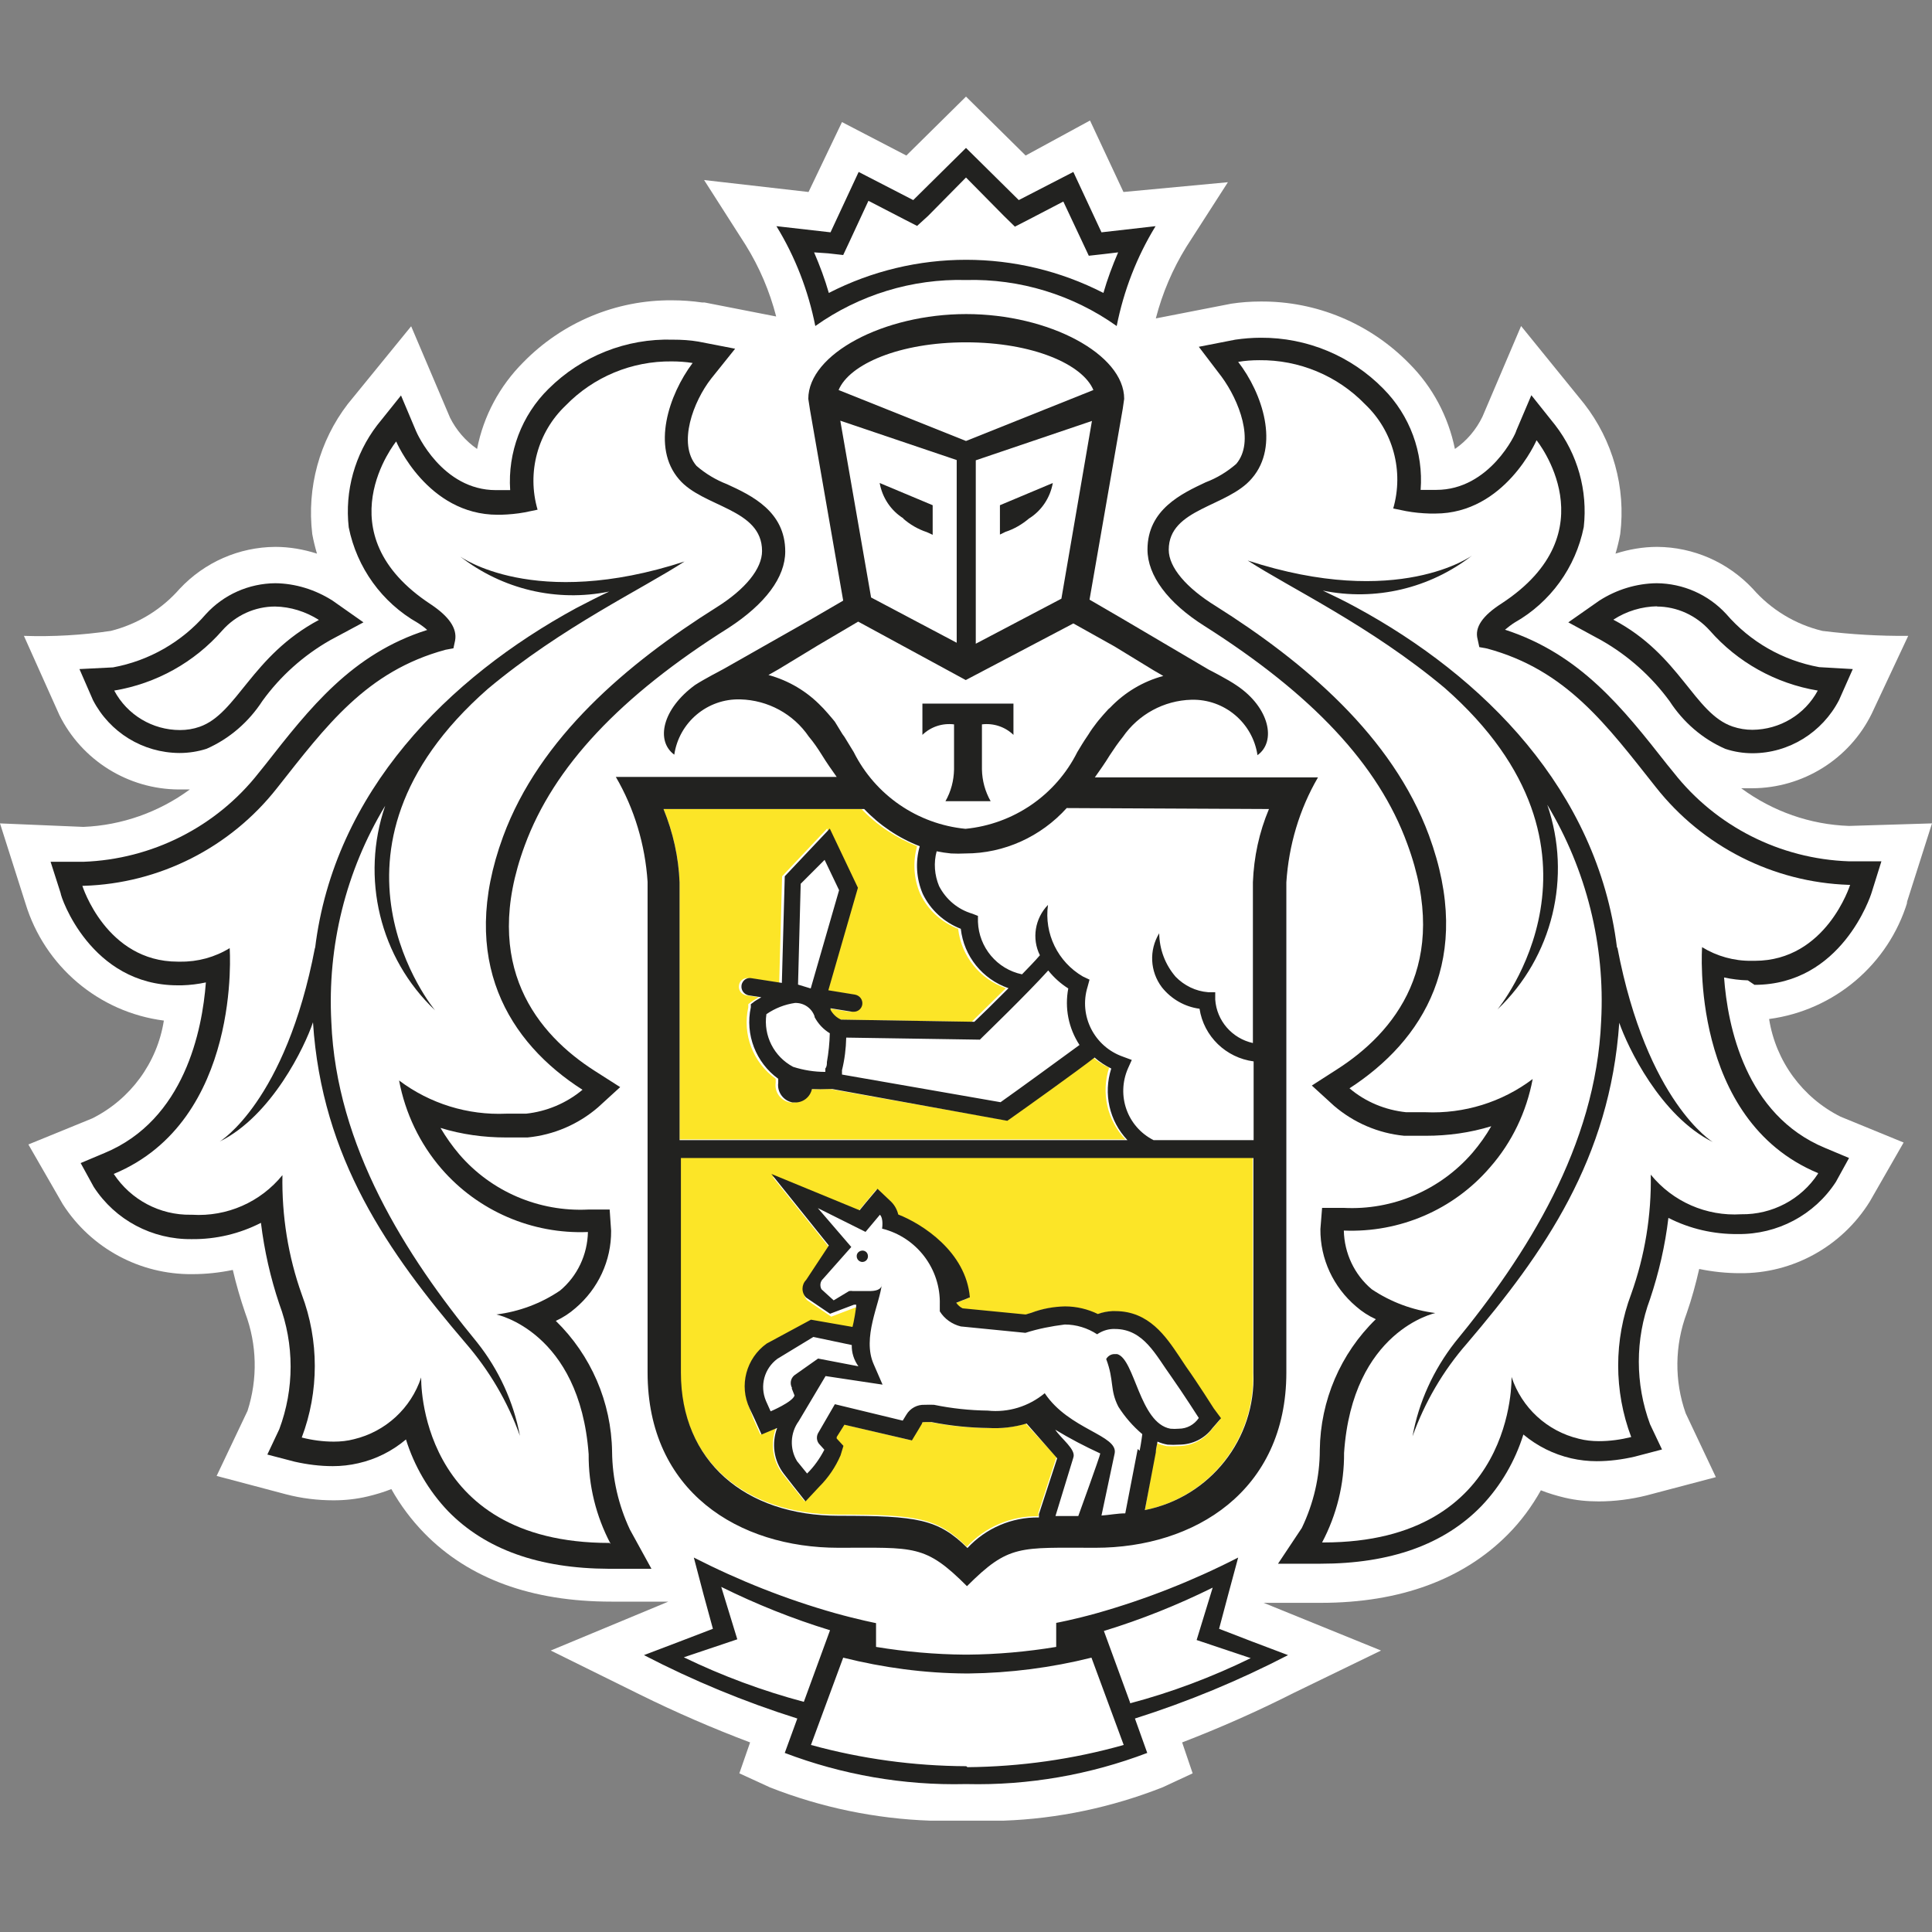
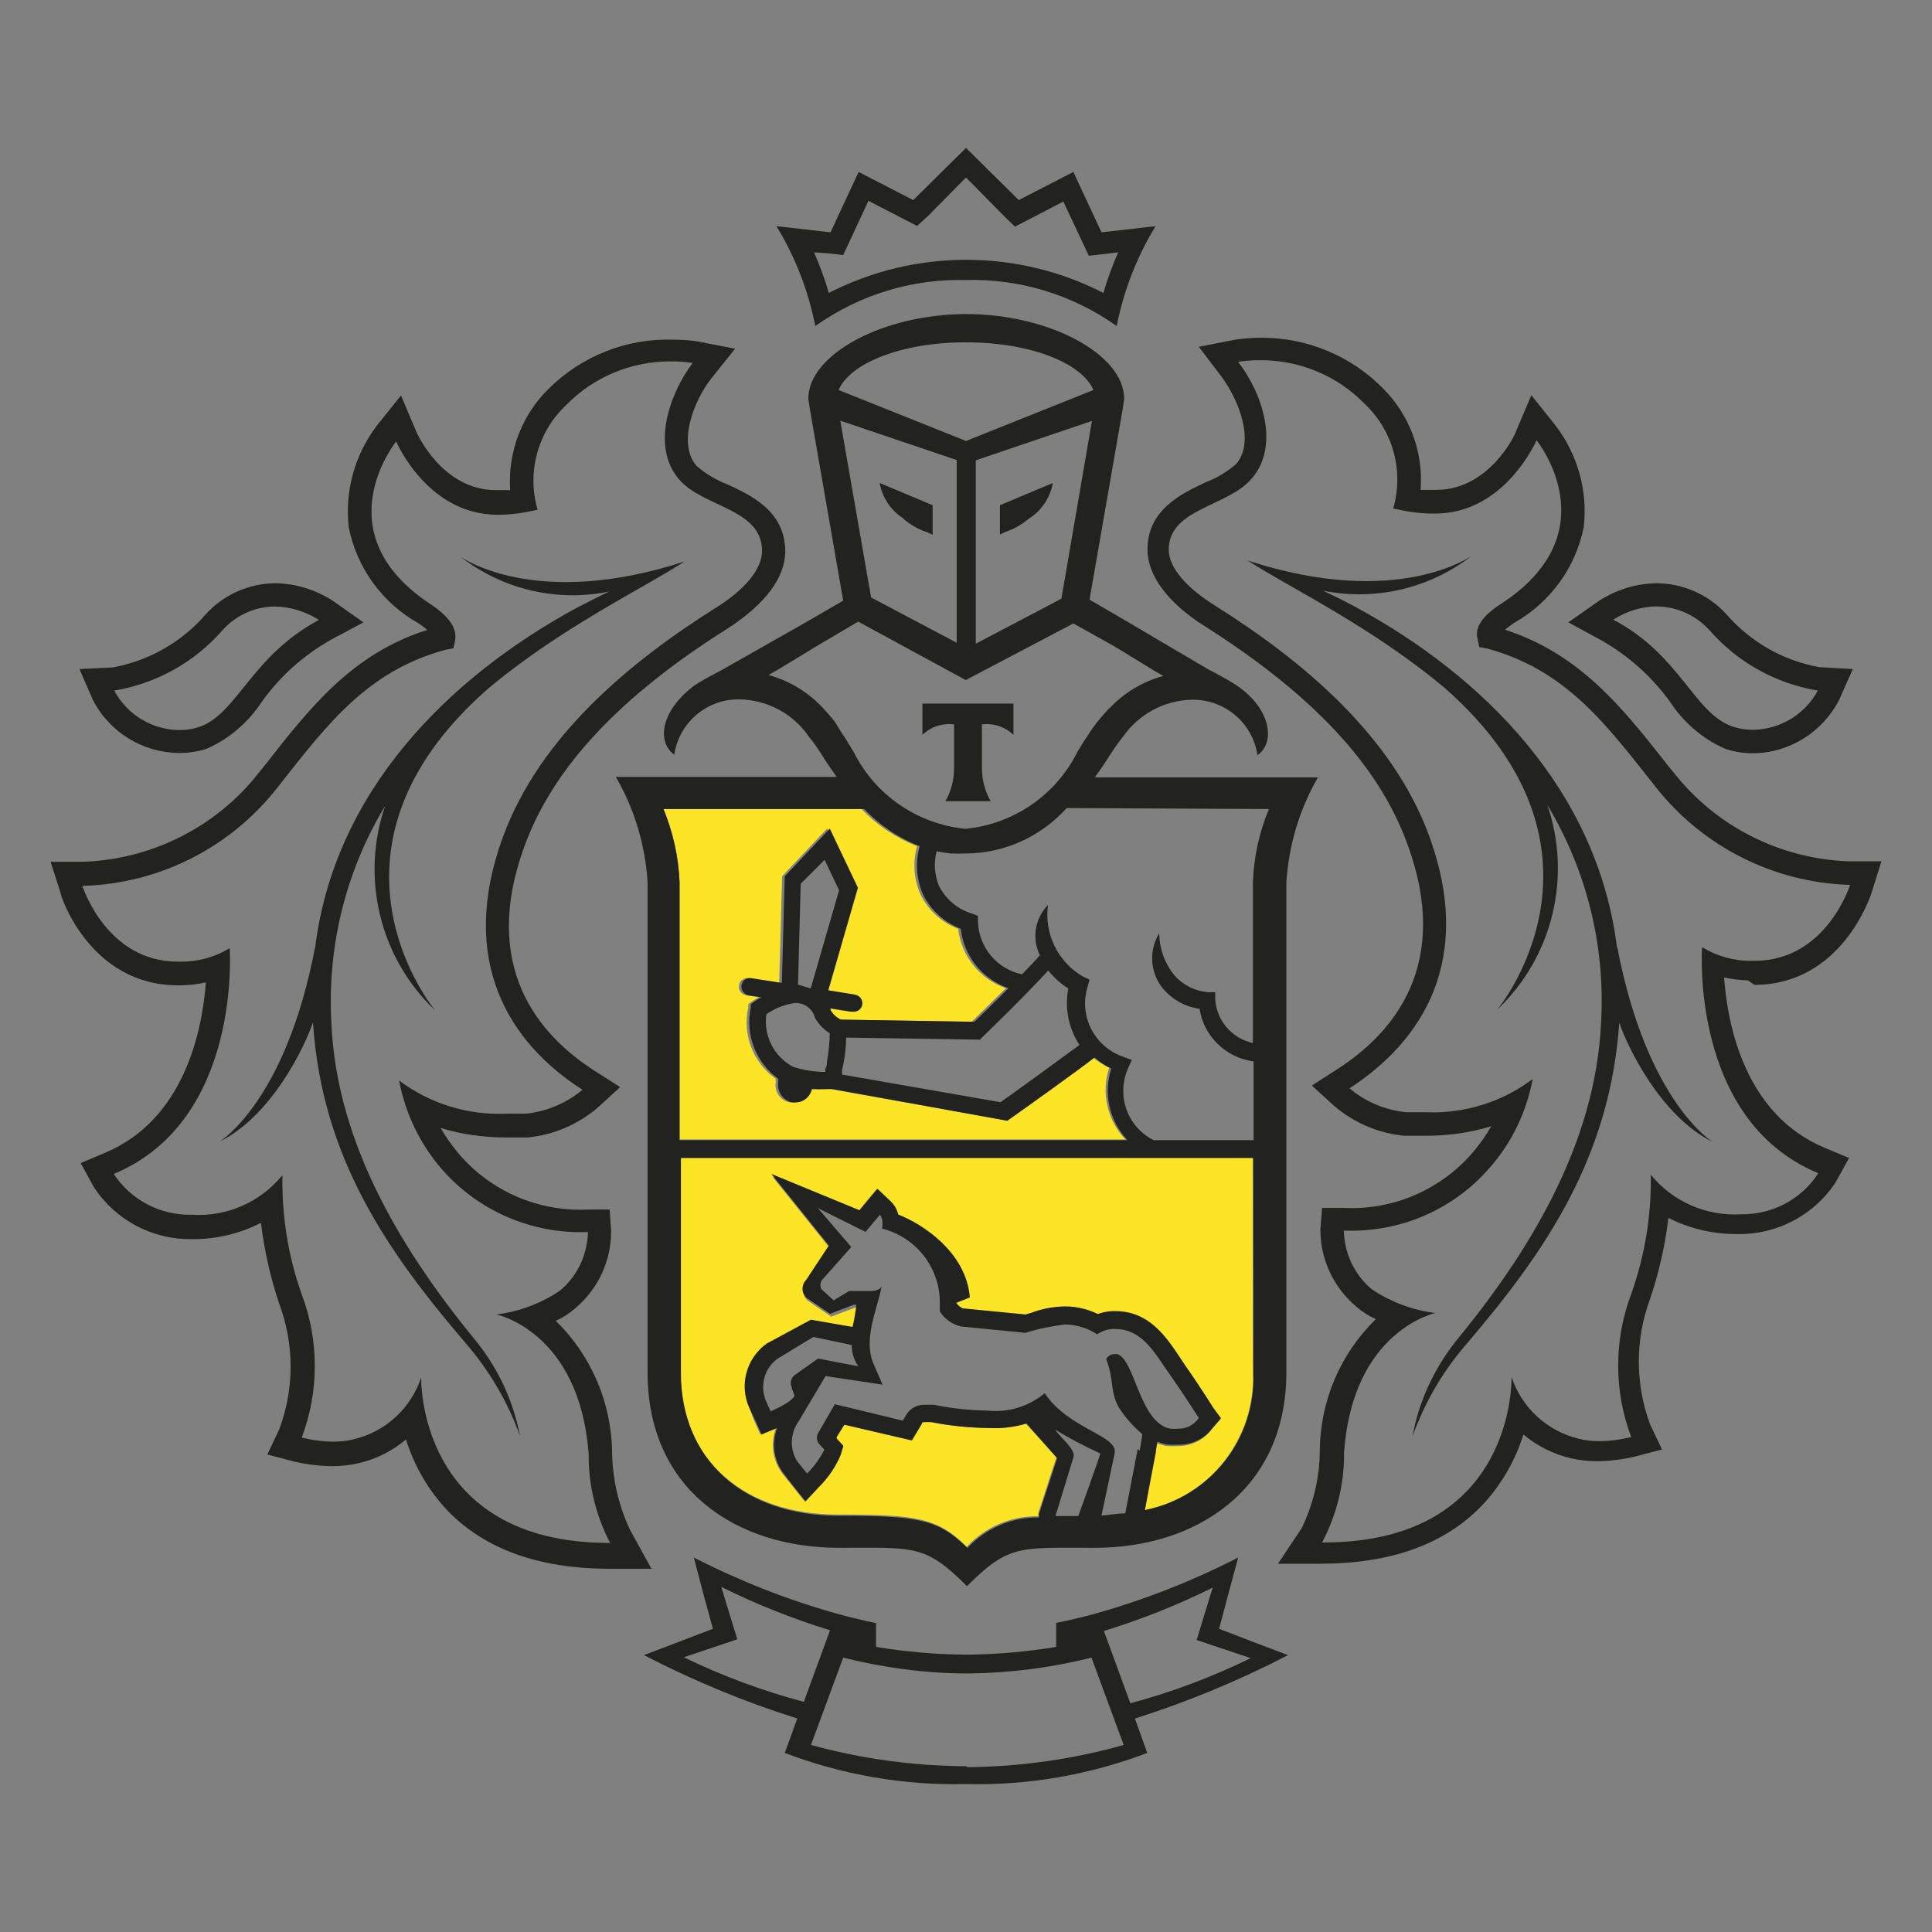
<svg xmlns="http://www.w3.org/2000/svg" width="16" height="16" viewBox="0 0 16 16" fill="none">
  <rect x="0" y="0" width="16" height="16" fill="#808080" stroke="none" />
-   <path d="M15.789 7.482L16 6.819L15.313 6.84C14.991 6.829 14.681 6.72 14.42 6.528H14.513C14.931 6.526 15.315 6.287 15.5 5.912L15.803 5.266C15.565 5.268 15.328 5.254 15.093 5.225C14.868 5.171 14.667 5.049 14.515 4.875C14.309 4.656 14.025 4.531 13.724 4.529C13.608 4.529 13.491 4.549 13.379 4.585C13.395 4.531 13.408 4.478 13.418 4.423C13.466 4.038 13.357 3.648 13.118 3.342L12.597 2.7L12.277 3.451C12.225 3.558 12.148 3.65 12.049 3.718C11.994 3.449 11.864 3.204 11.67 3.01C11.346 2.679 10.902 2.493 10.438 2.497C10.357 2.497 10.276 2.503 10.197 2.515L9.572 2.637C9.626 2.428 9.711 2.228 9.825 2.044L10.169 1.509L9.304 1.59L9.027 0.998L8.494 1.288L8 0.8L7.506 1.288L6.973 1.011L6.696 1.59L5.831 1.491L6.175 2.029C6.289 2.212 6.374 2.412 6.428 2.621L5.835 2.505H5.815C5.732 2.493 5.649 2.487 5.566 2.487C5.102 2.483 4.658 2.669 4.334 3C4.138 3.196 4.004 3.445 3.951 3.718C3.856 3.652 3.779 3.563 3.727 3.459L3.405 2.702L2.88 3.346C2.645 3.652 2.54 4.04 2.586 4.423C2.596 4.478 2.609 4.531 2.625 4.585C2.513 4.549 2.396 4.529 2.28 4.529C1.979 4.531 1.695 4.656 1.489 4.875C1.339 5.047 1.14 5.169 0.917 5.225C0.68 5.26 0.439 5.274 0.198 5.266L0.492 5.922C0.678 6.297 1.061 6.536 1.48 6.538H1.572C1.316 6.726 1.009 6.835 0.691 6.848L0 6.819L0.211 7.482C0.369 8.002 0.818 8.383 1.357 8.452C1.302 8.802 1.08 9.104 0.764 9.262L0.235 9.478L0.52 9.973C0.755 10.339 1.16 10.556 1.592 10.552C1.705 10.552 1.817 10.54 1.928 10.517C1.956 10.637 1.991 10.758 2.031 10.874C2.129 11.135 2.135 11.419 2.05 11.684L1.794 12.223L2.368 12.375C2.497 12.409 2.631 12.425 2.763 12.425C2.858 12.425 2.951 12.415 3.044 12.393C3.111 12.377 3.178 12.357 3.241 12.332C3.315 12.464 3.407 12.587 3.512 12.695C3.88 13.073 4.401 13.264 5.063 13.264H5.535L4.561 13.669L5.3 14.034C5.598 14.181 5.902 14.313 6.212 14.43L6.123 14.686L6.378 14.803C6.801 14.969 7.249 15.062 7.704 15.078H8.31C8.762 15.062 9.209 14.967 9.63 14.801L9.877 14.686L9.79 14.43C10.104 14.309 10.412 14.173 10.712 14.021L11.437 13.669L10.465 13.274H10.939C11.601 13.274 12.124 13.076 12.49 12.705C12.597 12.597 12.687 12.474 12.761 12.342C12.824 12.367 12.891 12.387 12.958 12.403C13.051 12.425 13.144 12.434 13.239 12.434C13.371 12.434 13.505 12.417 13.634 12.385L14.21 12.233L13.96 11.704C13.865 11.435 13.869 11.141 13.969 10.874C14.011 10.754 14.044 10.631 14.072 10.509C14.183 10.532 14.297 10.544 14.41 10.544C14.846 10.548 15.253 10.323 15.484 9.952L15.765 9.462L15.243 9.248C14.927 9.09 14.706 8.788 14.651 8.439C15.19 8.367 15.639 7.988 15.797 7.467L15.789 7.482V7.482Z" fill="white" />
  <path d="M10.374 9.58H5.634V11.358C5.634 12.089 6.161 12.543 6.941 12.543C7.593 12.543 7.765 12.569 8.006 12.81C8.158 12.646 8.373 12.553 8.599 12.557V12.529L8.749 12.067L8.494 11.789C8.391 11.82 8.285 11.832 8.178 11.826C8.018 11.824 7.86 11.808 7.704 11.777H7.654C7.633 11.777 7.633 11.777 7.627 11.789L7.597 11.838L7.544 11.927L7.441 11.903L6.985 11.796L6.922 11.899V11.911L6.977 11.972L6.953 12.051C6.912 12.148 6.852 12.235 6.777 12.31L6.663 12.433L6.558 12.302L6.481 12.205C6.398 12.097 6.378 11.955 6.426 11.826L6.297 11.88L6.24 11.753L6.208 11.664C6.127 11.476 6.189 11.259 6.353 11.141L6.72 10.943L7.07 11.012C7.07 10.979 7.091 10.858 7.101 10.829H7.082L6.884 10.904L6.686 10.769C6.647 10.73 6.645 10.665 6.686 10.623L6.874 10.339L6.398 9.746L7.111 10.027L7.161 9.967L7.259 9.849L7.372 9.956C7.402 9.985 7.421 10.021 7.431 10.062C7.629 10.141 7.994 10.372 8.024 10.748L7.911 10.793C7.925 10.813 7.943 10.829 7.965 10.838L8.486 10.89L8.533 10.876C8.622 10.842 8.717 10.825 8.812 10.823C8.907 10.823 9 10.845 9.085 10.886C9.122 10.872 9.164 10.864 9.203 10.862H9.229C9.507 10.862 9.647 11.072 9.758 11.238L9.815 11.32C9.912 11.459 10.041 11.66 10.046 11.668L10.104 11.757L10.033 11.84C9.967 11.927 9.865 11.976 9.756 11.976C9.725 11.978 9.693 11.978 9.661 11.976C9.634 11.97 9.606 11.963 9.578 11.951C9.578 11.978 9.578 12.012 9.563 12.04L9.482 12.506C10.019 12.397 10.398 11.915 10.376 11.366L10.374 9.58V9.58ZM5.628 9.436H9.32C9.169 9.278 9.118 9.051 9.185 8.843C9.136 8.82 9.088 8.788 9.047 8.753C8.903 8.859 8.454 9.179 8.348 9.26L8.324 9.276L6.874 9.019H6.845C6.797 9.021 6.75 9.021 6.702 9.019C6.688 9.084 6.631 9.13 6.566 9.13H6.542C6.465 9.116 6.412 9.043 6.424 8.966V8.934C6.236 8.8 6.147 8.567 6.197 8.342V8.316L6.218 8.3C6.218 8.3 6.246 8.28 6.284 8.259L6.179 8.243C6.139 8.235 6.114 8.2 6.12 8.16C6.125 8.12 6.161 8.095 6.201 8.101H6.203L6.453 8.14L6.477 7.257L6.85 6.862L7.084 7.352L6.839 8.201L7.06 8.237C7.099 8.245 7.125 8.28 7.119 8.32C7.113 8.356 7.084 8.379 7.048 8.379H7.036L6.856 8.35V8.363C6.876 8.399 6.906 8.427 6.943 8.444L8.047 8.462L8.33 8.184C8.115 8.109 7.961 7.919 7.935 7.692C7.797 7.639 7.684 7.536 7.621 7.403C7.567 7.279 7.558 7.139 7.595 7.008C7.421 6.939 7.263 6.835 7.135 6.7H5.495C5.574 6.894 5.62 7.099 5.628 7.307V9.436V9.436Z" fill="#FCE527" />
-   <path d="M7.143 10.357C7.119 10.357 7.097 10.374 7.095 10.398V10.4C7.093 10.426 7.113 10.449 7.139 10.451H7.141C7.168 10.451 7.188 10.43 7.188 10.404C7.188 10.376 7.168 10.357 7.143 10.357V10.357Z" fill="#222220" />
  <path d="M7.141 10.355C7.143 10.355 7.143 10.357 7.143 10.357C7.145 10.357 7.145 10.355 7.147 10.355H7.141V10.355ZM10.368 13.594L10.096 13.489L10.171 13.207L10.254 12.899C9.881 13.09 9.489 13.245 9.086 13.359C8.889 13.414 8.747 13.44 8.747 13.44V13.639C8.504 13.679 8.259 13.701 8.012 13.703H7.99C7.743 13.701 7.498 13.679 7.255 13.639V13.442C7.255 13.442 7.111 13.414 6.914 13.359C6.511 13.245 6.12 13.09 5.746 12.899L5.827 13.207L5.904 13.489L5.63 13.594L5.333 13.707C5.74 13.918 6.165 14.094 6.603 14.232L6.499 14.517C6.975 14.698 7.484 14.787 7.994 14.775H8.006C8.516 14.787 9.025 14.698 9.501 14.517L9.399 14.232C9.835 14.094 10.26 13.918 10.667 13.707L10.368 13.594ZM5.663 13.725L6.106 13.576L5.973 13.142C6.264 13.286 6.564 13.406 6.874 13.501L6.657 14.094C6.315 14.003 5.981 13.879 5.663 13.725ZM8.012 14.635L8.002 14.627C7.567 14.625 7.135 14.566 6.716 14.451L6.983 13.728C7.315 13.811 7.656 13.857 8 13.859H8.022C8.365 13.855 8.707 13.811 9.039 13.728L9.306 14.451C8.885 14.57 8.448 14.631 8.012 14.635V14.635ZM9.359 14.106V14.1L9.142 13.507C9.452 13.412 9.752 13.292 10.043 13.148L9.91 13.582L10.358 13.732C10.039 13.888 9.703 14.015 9.359 14.106V14.106ZM8 2.319C8.446 2.307 8.885 2.442 9.248 2.7C9.306 2.408 9.414 2.127 9.57 1.873L9.122 1.924L8.889 1.424L8.437 1.657L8 1.225L7.563 1.657L7.111 1.424L6.878 1.924L6.43 1.873C6.586 2.127 6.694 2.408 6.752 2.7C7.115 2.442 7.554 2.307 8 2.319ZM6.858 2.098L6.983 2.112L7.036 1.999L7.192 1.663L7.482 1.813L7.595 1.871L7.686 1.788L8 1.47L8.314 1.788L8.405 1.877L8.518 1.819L8.806 1.669L8.964 2.005L9.017 2.118L9.142 2.104L9.26 2.09C9.213 2.199 9.171 2.311 9.138 2.426C8.425 2.06 7.577 2.06 6.864 2.426C6.831 2.311 6.789 2.199 6.742 2.09L6.858 2.098V2.098ZM13.859 6.396L13.806 6.331C13.438 5.863 13.088 5.418 12.464 5.215C12.49 5.193 12.516 5.173 12.543 5.156C12.84 4.988 13.049 4.699 13.116 4.365C13.15 4.063 13.065 3.761 12.879 3.52L12.682 3.273L12.557 3.567C12.557 3.585 12.338 4.057 11.895 4.057H11.765C11.789 3.747 11.676 3.441 11.457 3.22C11.19 2.947 10.823 2.795 10.442 2.797C10.37 2.797 10.299 2.803 10.23 2.813L9.928 2.872L10.116 3.119C10.262 3.317 10.394 3.658 10.238 3.842C10.163 3.907 10.078 3.959 9.985 3.994C9.788 4.087 9.503 4.219 9.503 4.551C9.503 4.766 9.671 4.992 9.973 5.183C10.864 5.748 11.415 6.331 11.654 6.987C12.024 7.986 11.542 8.555 11.074 8.855L10.864 8.99L11.048 9.158C11.212 9.298 11.413 9.385 11.629 9.406H11.809C11.992 9.406 12.174 9.381 12.35 9.327C12.306 9.404 12.253 9.478 12.196 9.545C11.929 9.855 11.534 10.025 11.125 10.003H10.949L10.935 10.179C10.933 10.426 11.042 10.659 11.23 10.819C11.279 10.862 11.334 10.898 11.394 10.925C11.101 11.21 10.935 11.599 10.93 12.008C10.93 12.231 10.878 12.452 10.781 12.654L10.584 12.95H10.935C11.516 12.95 11.961 12.79 12.269 12.472C12.429 12.304 12.547 12.101 12.616 11.88C12.731 11.976 12.865 12.043 13.011 12.077C13.081 12.093 13.152 12.101 13.223 12.101C13.329 12.101 13.436 12.087 13.539 12.063L13.764 12.004L13.665 11.795C13.541 11.461 13.541 11.091 13.665 10.758C13.738 10.54 13.79 10.315 13.817 10.086C13.995 10.177 14.193 10.222 14.392 10.22C14.72 10.224 15.026 10.062 15.204 9.788L15.313 9.59L15.115 9.507C14.453 9.233 14.307 8.494 14.278 8.095C14.343 8.109 14.408 8.117 14.475 8.119L14.53 8.156C15.249 8.156 15.491 7.423 15.5 7.392L15.581 7.133H15.311C14.742 7.113 14.21 6.844 13.859 6.396V6.396ZM14.532 7.957H14.505C14.361 7.959 14.218 7.919 14.096 7.844C14.096 7.844 13.991 9.272 15.056 9.715V9.72C14.916 9.934 14.675 10.06 14.42 10.056C14.132 10.074 13.853 9.952 13.671 9.728C13.677 10.064 13.622 10.4 13.509 10.716C13.365 11.097 13.365 11.52 13.509 11.901C13.42 11.923 13.332 11.935 13.241 11.935C13.185 11.935 13.128 11.929 13.075 11.915C12.812 11.852 12.602 11.658 12.518 11.403C12.518 11.403 12.559 12.774 10.961 12.774H10.949C11.07 12.545 11.133 12.29 11.131 12.032C11.2 11.018 11.887 10.874 11.887 10.874C11.698 10.85 11.518 10.783 11.36 10.677C11.216 10.556 11.133 10.378 11.129 10.191C11.591 10.21 12.038 10.019 12.34 9.667C12.522 9.46 12.642 9.207 12.693 8.936C12.439 9.128 12.124 9.225 11.806 9.211H11.645C11.473 9.193 11.309 9.126 11.176 9.013C11.785 8.618 12.211 7.943 11.834 6.918C11.53 6.096 10.801 5.481 10.068 5.019C9.825 4.869 9.679 4.699 9.679 4.553C9.679 4.209 10.167 4.2 10.368 3.961C10.6 3.692 10.455 3.257 10.254 2.997C10.311 2.987 10.37 2.983 10.428 2.983C10.758 2.979 11.076 3.111 11.305 3.348C11.538 3.569 11.627 3.903 11.538 4.211L11.645 4.233C11.71 4.245 11.775 4.251 11.842 4.253H11.886C12.464 4.253 12.725 3.646 12.725 3.646C12.725 3.646 13.341 4.405 12.435 4.998C12.279 5.098 12.21 5.195 12.237 5.294L12.251 5.359L12.316 5.371C12.974 5.549 13.304 6.003 13.713 6.519C14.1 7.01 14.684 7.307 15.311 7.328H15.322C15.322 7.328 15.125 7.957 14.532 7.957V7.957Z" fill="#222220" />
  <path d="M13.264 5.304C13.485 5.43 13.677 5.602 13.827 5.807C13.94 5.981 14.1 6.12 14.289 6.202C14.361 6.226 14.438 6.238 14.513 6.238C14.815 6.238 15.091 6.066 15.23 5.798L15.344 5.541L15.066 5.525C14.765 5.47 14.495 5.316 14.295 5.084C14.147 4.924 13.94 4.832 13.72 4.83C13.551 4.832 13.387 4.883 13.245 4.974L12.988 5.154L13.264 5.304V5.304ZM13.726 5.021L13.72 5.023C13.888 5.023 14.046 5.096 14.159 5.221C14.39 5.485 14.706 5.661 15.054 5.719C14.947 5.918 14.74 6.042 14.513 6.044C14.457 6.044 14.402 6.035 14.349 6.017C14.029 5.908 13.916 5.424 13.361 5.132C13.47 5.061 13.596 5.023 13.726 5.021V5.021ZM13.395 7.85L13.391 7.846C13.229 6.542 12.283 5.6 11.23 5.029C11.133 4.976 11.042 4.932 10.955 4.891C11.39 4.98 11.842 4.873 12.192 4.6C12.192 4.6 11.581 5.049 10.333 4.642C10.679 4.867 11.35 5.183 11.964 5.697C13.497 7.044 12.401 8.36 12.401 8.36C12.859 7.925 13.019 7.261 12.814 6.665C13.138 7.204 13.294 7.828 13.26 8.456C13.217 9.491 12.642 10.396 12.049 11.117C11.872 11.344 11.749 11.611 11.698 11.895C11.799 11.613 11.951 11.352 12.148 11.127C12.79 10.374 13.333 9.594 13.41 8.47C13.478 8.668 13.75 9.242 14.185 9.458C14.185 9.458 13.64 9.13 13.395 7.85V7.85ZM5.217 12.668C5.122 12.466 5.071 12.245 5.069 12.022C5.063 11.613 4.895 11.224 4.603 10.939C4.662 10.912 4.717 10.876 4.766 10.833C4.954 10.673 5.063 10.44 5.061 10.193L5.049 10.017H4.871C4.464 10.037 4.069 9.869 3.803 9.559C3.745 9.491 3.694 9.418 3.648 9.341C3.824 9.395 4.006 9.42 4.19 9.42H4.369C4.585 9.399 4.788 9.312 4.952 9.171L5.136 9.003L4.926 8.869C4.456 8.569 3.976 8 4.346 7.001C4.585 6.351 5.136 5.764 6.035 5.199C6.337 5.002 6.503 4.782 6.503 4.567C6.503 4.235 6.224 4.103 6.021 4.01C5.928 3.974 5.843 3.923 5.768 3.858C5.61 3.674 5.742 3.324 5.89 3.135L6.088 2.888L5.784 2.829C5.715 2.817 5.644 2.813 5.572 2.813C5.187 2.801 4.816 2.949 4.543 3.22C4.32 3.439 4.204 3.747 4.225 4.059H4.107C3.662 4.059 3.453 3.589 3.445 3.569L3.321 3.275L3.123 3.522C2.939 3.763 2.854 4.065 2.888 4.367C2.955 4.701 3.163 4.99 3.459 5.158C3.486 5.175 3.514 5.195 3.538 5.217C2.914 5.414 2.564 5.865 2.197 6.333L2.143 6.4C1.792 6.848 1.258 7.117 0.689 7.137H0.419L0.502 7.396C0.502 7.427 0.751 8.16 1.472 8.16H1.507C1.574 8.158 1.64 8.15 1.705 8.136C1.675 8.531 1.529 9.274 0.865 9.549L0.668 9.632L0.776 9.829C0.954 10.104 1.26 10.266 1.588 10.262C1.788 10.264 1.983 10.218 2.161 10.127C2.189 10.357 2.24 10.582 2.313 10.799C2.438 11.133 2.438 11.502 2.313 11.836L2.214 12.046L2.44 12.105C2.542 12.128 2.649 12.142 2.756 12.142C2.827 12.142 2.898 12.134 2.967 12.118C3.113 12.085 3.247 12.018 3.362 11.921C3.431 12.142 3.55 12.346 3.71 12.514C4.02 12.832 4.464 12.99 5.043 12.992H5.395L5.217 12.668V12.668ZM5.047 12.778C3.449 12.778 3.488 11.407 3.488 11.407C3.404 11.662 3.194 11.856 2.931 11.919C2.878 11.933 2.821 11.939 2.765 11.939C2.675 11.939 2.586 11.927 2.499 11.905C2.643 11.524 2.643 11.101 2.499 10.72C2.386 10.404 2.333 10.068 2.339 9.732C2.157 9.956 1.879 10.078 1.59 10.06H1.58C1.324 10.064 1.083 9.936 0.942 9.722C2.007 9.28 1.902 7.852 1.902 7.852C1.78 7.927 1.638 7.966 1.493 7.964H1.472C0.879 7.964 0.682 7.336 0.682 7.336H0.693C1.32 7.317 1.906 7.02 2.293 6.528C2.7 6.013 3.032 5.559 3.69 5.381L3.755 5.369L3.769 5.304C3.787 5.203 3.718 5.106 3.571 5.007C2.665 4.415 3.281 3.656 3.281 3.656C3.281 3.656 3.538 4.263 4.121 4.263H4.148C4.215 4.261 4.281 4.255 4.346 4.243L4.452 4.221C4.362 3.913 4.452 3.579 4.685 3.358C4.915 3.121 5.233 2.989 5.563 2.993C5.62 2.993 5.679 2.997 5.736 3.006C5.539 3.269 5.393 3.704 5.624 3.97C5.821 4.202 6.311 4.211 6.311 4.563C6.311 4.709 6.175 4.879 5.932 5.031C5.197 5.493 4.468 6.108 4.166 6.929C3.789 7.955 4.215 8.636 4.824 9.025C4.691 9.136 4.527 9.205 4.356 9.223H4.192C3.874 9.237 3.56 9.14 3.305 8.948C3.356 9.219 3.477 9.472 3.656 9.679C3.959 10.029 4.407 10.222 4.869 10.203C4.865 10.39 4.782 10.568 4.638 10.688C4.48 10.795 4.3 10.862 4.111 10.886C4.111 10.886 4.8 11.026 4.875 12.043C4.873 12.302 4.936 12.557 5.057 12.786L5.047 12.778V12.778Z" fill="#222220" />
  <path d="M1.485 6.236H1.487C1.563 6.236 1.64 6.224 1.711 6.201C1.9 6.118 2.06 5.979 2.173 5.805C2.321 5.6 2.513 5.428 2.734 5.302L3.01 5.154L2.754 4.974C2.611 4.883 2.447 4.832 2.28 4.83C2.06 4.832 1.853 4.924 1.705 5.086C1.507 5.316 1.235 5.472 0.936 5.527L0.658 5.541L0.77 5.798C0.909 6.066 1.183 6.234 1.485 6.236V6.236ZM1.841 5.221C1.952 5.096 2.11 5.023 2.278 5.023C2.406 5.025 2.532 5.065 2.641 5.134C2.082 5.432 1.965 5.91 1.653 6.019C1.602 6.037 1.547 6.046 1.491 6.046C1.262 6.046 1.053 5.92 0.946 5.719C1.294 5.661 1.61 5.485 1.841 5.221ZM2.744 8.464C2.71 7.836 2.864 7.212 3.19 6.673C2.985 7.269 3.145 7.933 3.603 8.367C3.603 8.367 2.505 7.052 4.04 5.705C4.654 5.191 5.324 4.875 5.669 4.65C4.421 5.057 3.81 4.608 3.81 4.608C4.16 4.881 4.61 4.988 5.045 4.899C4.958 4.94 4.867 4.986 4.77 5.037C3.718 5.61 2.766 6.552 2.609 7.856V7.846C2.365 9.126 1.819 9.454 1.819 9.454C2.252 9.24 2.526 8.664 2.592 8.466C2.665 9.592 3.214 10.372 3.856 11.123C4.051 11.348 4.205 11.609 4.306 11.891C4.253 11.609 4.13 11.342 3.951 11.117C3.358 10.396 2.785 9.491 2.744 8.464ZM7.639 6.086C7.708 6.019 7.804 5.987 7.901 5.999V6.372C7.899 6.465 7.876 6.554 7.83 6.635H8.204C8.158 6.554 8.134 6.465 8.132 6.372V5.999C8.227 5.987 8.324 6.019 8.393 6.086V5.827H7.639V6.086V6.086ZM7.483 4.294H7.479C7.536 4.344 7.603 4.383 7.676 4.407L7.724 4.429V4.184L7.285 4C7.307 4.122 7.378 4.229 7.483 4.294ZM8.524 4.292L8.522 4.294C8.626 4.229 8.697 4.122 8.719 4L8.281 4.184V4.427L8.326 4.405C8.399 4.381 8.466 4.342 8.524 4.292V4.292Z" fill="#222220" />
  <path d="M9.31 3.303C9.31 2.933 8.687 2.601 8.002 2.601C7.316 2.601 6.694 2.933 6.694 3.303L6.708 3.394L6.983 4.974L6.708 5.134L5.991 5.541C5.991 5.541 5.831 5.624 5.756 5.673C5.485 5.871 5.428 6.135 5.584 6.25C5.624 5.981 5.859 5.784 6.131 5.792C6.359 5.798 6.57 5.912 6.698 6.1C6.738 6.147 6.773 6.199 6.805 6.25C6.846 6.317 6.888 6.376 6.929 6.434H5.1C5.254 6.698 5.343 6.997 5.363 7.303V11.366C5.363 12.354 6.119 12.818 6.943 12.818C7.575 12.818 7.66 12.788 8.008 13.136C8.356 12.788 8.44 12.818 9.073 12.818C9.89 12.818 10.653 12.35 10.653 11.366V7.307C10.673 7 10.761 6.702 10.915 6.438H9.067C9.108 6.38 9.15 6.321 9.191 6.254C9.225 6.202 9.26 6.151 9.298 6.104C9.428 5.916 9.639 5.801 9.867 5.795C10.139 5.788 10.374 5.985 10.414 6.254C10.572 6.141 10.514 5.859 10.242 5.677C10.169 5.626 10.009 5.545 10.009 5.545L9.298 5.126L9.023 4.966L9.298 3.386L9.31 3.303V3.303ZM6.959 3.484L7.923 3.81V5.323L7.214 4.948L6.959 3.484ZM5.495 6.7H7.157C7.285 6.835 7.443 6.941 7.617 7.008C7.579 7.139 7.589 7.279 7.642 7.403C7.706 7.536 7.818 7.638 7.957 7.692C7.982 7.919 8.136 8.109 8.352 8.184C8.233 8.304 8.117 8.417 8.069 8.462L6.965 8.444C6.927 8.427 6.898 8.399 6.878 8.363V8.35L7.058 8.379H7.07C7.105 8.379 7.135 8.355 7.141 8.32C7.147 8.28 7.121 8.245 7.081 8.237L6.86 8.201L7.105 7.352L6.872 6.862L6.499 7.257L6.475 8.14L6.224 8.101C6.185 8.093 6.149 8.118 6.141 8.158V8.16C6.135 8.199 6.161 8.235 6.2 8.243L6.305 8.259C6.268 8.28 6.242 8.296 6.24 8.3L6.218 8.316V8.342C6.169 8.567 6.26 8.8 6.445 8.934V8.966C6.434 9.043 6.487 9.116 6.564 9.13H6.588C6.653 9.13 6.71 9.084 6.724 9.019C6.771 9.021 6.817 9.021 6.864 9.019H6.894L8.342 9.282L8.365 9.266C8.48 9.185 8.92 8.871 9.065 8.758C9.106 8.794 9.154 8.826 9.203 8.849C9.136 9.057 9.187 9.284 9.337 9.442H5.628V7.307C5.62 7.099 5.574 6.894 5.495 6.7V6.7ZM8.94 8.654C8.79 8.764 8.421 9.033 8.286 9.128L6.973 8.899V8.863C6.995 8.774 7.006 8.683 7.008 8.593L8.115 8.61L8.136 8.589C8.154 8.571 8.504 8.233 8.681 8.037C8.729 8.097 8.784 8.146 8.847 8.186C8.816 8.348 8.849 8.515 8.94 8.654V8.654ZM6.746 8.417V8.423C6.775 8.478 6.819 8.525 6.872 8.557C6.87 8.638 6.862 8.717 6.848 8.796C6.848 8.814 6.848 8.832 6.835 8.849V8.877C6.744 8.877 6.655 8.863 6.568 8.835C6.41 8.751 6.321 8.577 6.347 8.399C6.418 8.35 6.499 8.318 6.584 8.306C6.657 8.304 6.722 8.348 6.746 8.417V8.417ZM6.609 8.154L6.631 7.319L6.829 7.121L6.949 7.372L6.714 8.186L6.609 8.154V8.154ZM8.93 12.555H8.741L8.889 12.071C8.913 12.004 8.79 11.917 8.739 11.84C8.859 11.913 8.984 11.978 9.112 12.037C9.112 12.053 8.93 12.555 8.93 12.555ZM9.438 12.014L9.422 12L9.319 12.533C9.254 12.533 9.185 12.547 9.122 12.551L9.231 12.037C9.262 11.885 8.853 11.84 8.652 11.538C8.519 11.648 8.35 11.7 8.18 11.682C8.03 11.68 7.881 11.664 7.735 11.634C7.71 11.633 7.684 11.633 7.658 11.634C7.597 11.631 7.538 11.662 7.506 11.716L7.476 11.765L6.914 11.629L6.779 11.862C6.758 11.893 6.761 11.937 6.789 11.964L6.827 12.006C6.789 12.079 6.742 12.146 6.684 12.203L6.601 12.101C6.538 11.998 6.544 11.866 6.615 11.769L6.837 11.396L7.309 11.467L7.236 11.299C7.137 11.078 7.287 10.795 7.303 10.633C7.303 10.682 7.251 10.692 7.2 10.692H7.064C7.054 10.69 7.042 10.69 7.032 10.692L6.904 10.769L6.803 10.677C6.787 10.647 6.793 10.611 6.817 10.59L7.05 10.327L6.773 10.005L7.168 10.202L7.287 10.06C7.319 10.092 7.305 10.175 7.305 10.175C7.591 10.246 7.791 10.507 7.783 10.803V10.86C7.822 10.923 7.885 10.967 7.957 10.985L8.492 11.038C8.598 11.004 8.707 10.983 8.818 10.969C8.913 10.969 9.007 10.998 9.086 11.05C9.124 11.024 9.169 11.008 9.215 11.006H9.233C9.472 11.006 9.572 11.224 9.701 11.402C9.797 11.538 9.928 11.743 9.928 11.743C9.89 11.799 9.829 11.832 9.762 11.832C9.738 11.834 9.716 11.834 9.693 11.832C9.436 11.785 9.399 11.255 9.252 11.214H9.229C9.201 11.214 9.175 11.23 9.161 11.255C9.229 11.435 9.189 11.508 9.262 11.65C9.316 11.735 9.383 11.812 9.46 11.877C9.46 11.877 9.45 11.957 9.438 12.014V12.014ZM6.56 11.496H6.556L6.58 11.557C6.564 11.611 6.382 11.688 6.382 11.688L6.343 11.601C6.291 11.476 6.329 11.334 6.438 11.253L6.736 11.072L7.054 11.139C7.052 11.202 7.072 11.263 7.109 11.315L6.775 11.251L6.578 11.39C6.546 11.417 6.54 11.461 6.56 11.496V11.496ZM10.38 11.368C10.402 11.917 10.021 12.399 9.481 12.506L9.572 12.028C9.572 12 9.582 11.966 9.586 11.939C9.614 11.951 9.641 11.959 9.669 11.964C9.701 11.966 9.732 11.966 9.764 11.964C9.873 11.964 9.975 11.915 10.04 11.828L10.112 11.745L10.052 11.664C10.052 11.664 9.92 11.455 9.821 11.316L9.766 11.233C9.655 11.068 9.515 10.858 9.236 10.858H9.211C9.171 10.86 9.13 10.868 9.092 10.882C9.007 10.841 8.915 10.819 8.82 10.819C8.725 10.821 8.63 10.838 8.541 10.872L8.494 10.886L7.972 10.835C7.951 10.825 7.933 10.809 7.919 10.789L8.032 10.744C8 10.366 7.636 10.135 7.439 10.058C7.429 10.017 7.409 9.981 7.38 9.952L7.267 9.845L7.168 9.963L7.119 10.023L6.388 9.722L6.864 10.315L6.676 10.6C6.637 10.639 6.635 10.704 6.676 10.746L6.874 10.88L7.072 10.805H7.091C7.091 10.835 7.07 10.955 7.06 10.989L6.716 10.929L6.349 11.127C6.179 11.249 6.119 11.475 6.208 11.664L6.25 11.753L6.307 11.88L6.436 11.826C6.388 11.954 6.408 12.097 6.491 12.205L6.568 12.304L6.671 12.434L6.785 12.312C6.86 12.237 6.919 12.15 6.961 12.053L6.985 11.974L6.929 11.913V11.901L6.993 11.799L7.449 11.905L7.552 11.929L7.607 11.838L7.636 11.789C7.636 11.779 7.636 11.777 7.664 11.777H7.714C7.87 11.808 8.028 11.824 8.186 11.826C8.292 11.832 8.399 11.82 8.502 11.789L8.755 12.077L8.604 12.539V12.567C8.379 12.563 8.164 12.656 8.012 12.82C7.769 12.579 7.597 12.553 6.947 12.553C6.167 12.553 5.639 12.097 5.639 11.368V9.59H10.38V11.368V11.368ZM10.509 6.7C10.428 6.892 10.384 7.097 10.376 7.307V8.638C10.204 8.6 10.076 8.454 10.064 8.278V8.217H10.005C9.902 8.209 9.807 8.162 9.736 8.089C9.649 7.988 9.602 7.862 9.6 7.729C9.515 7.868 9.523 8.045 9.622 8.176C9.699 8.273 9.811 8.338 9.934 8.354C9.969 8.583 10.153 8.76 10.382 8.79V9.442H9.553C9.335 9.331 9.244 9.073 9.341 8.849L9.373 8.778L9.3 8.751C9.063 8.668 8.932 8.413 9.007 8.172L9.023 8.113L8.968 8.087C8.76 7.966 8.646 7.731 8.679 7.494C8.571 7.605 8.543 7.773 8.612 7.911C8.573 7.957 8.521 8.01 8.464 8.069C8.257 8.026 8.107 7.846 8.099 7.635V7.585L8.053 7.567C7.933 7.532 7.834 7.449 7.777 7.338C7.739 7.247 7.731 7.145 7.757 7.05C7.796 7.058 7.836 7.064 7.876 7.068C7.915 7.07 7.957 7.07 7.996 7.068C8.316 7.068 8.62 6.929 8.834 6.692L10.509 6.7V6.7ZM9.229 5.353L9.553 5.551L9.634 5.598C9.466 5.643 9.314 5.734 9.193 5.861L9.179 5.873C9.152 5.902 9.126 5.932 9.1 5.963L9.084 5.983C9.059 6.015 9.035 6.048 9.013 6.084L9.001 6.102C8.974 6.141 8.948 6.185 8.922 6.228C8.743 6.586 8.393 6.825 7.996 6.864C7.599 6.825 7.249 6.586 7.07 6.228C7.044 6.185 7.018 6.143 6.993 6.102L6.977 6.08L6.914 5.977L6.896 5.955C6.87 5.924 6.844 5.894 6.819 5.867L6.805 5.853C6.684 5.726 6.532 5.636 6.364 5.59L6.447 5.543L6.773 5.345L7.107 5.148L7.998 5.632L8.889 5.163L9.229 5.353V5.353ZM8.79 4.958L8.081 5.331V3.812L9.043 3.486L8.79 4.958V4.958ZM8 3.652L6.945 3.23C7.034 3.016 7.449 2.835 8 2.835C8.551 2.835 8.966 3.016 9.055 3.23L8 3.652Z" fill="#222220" />
</svg>